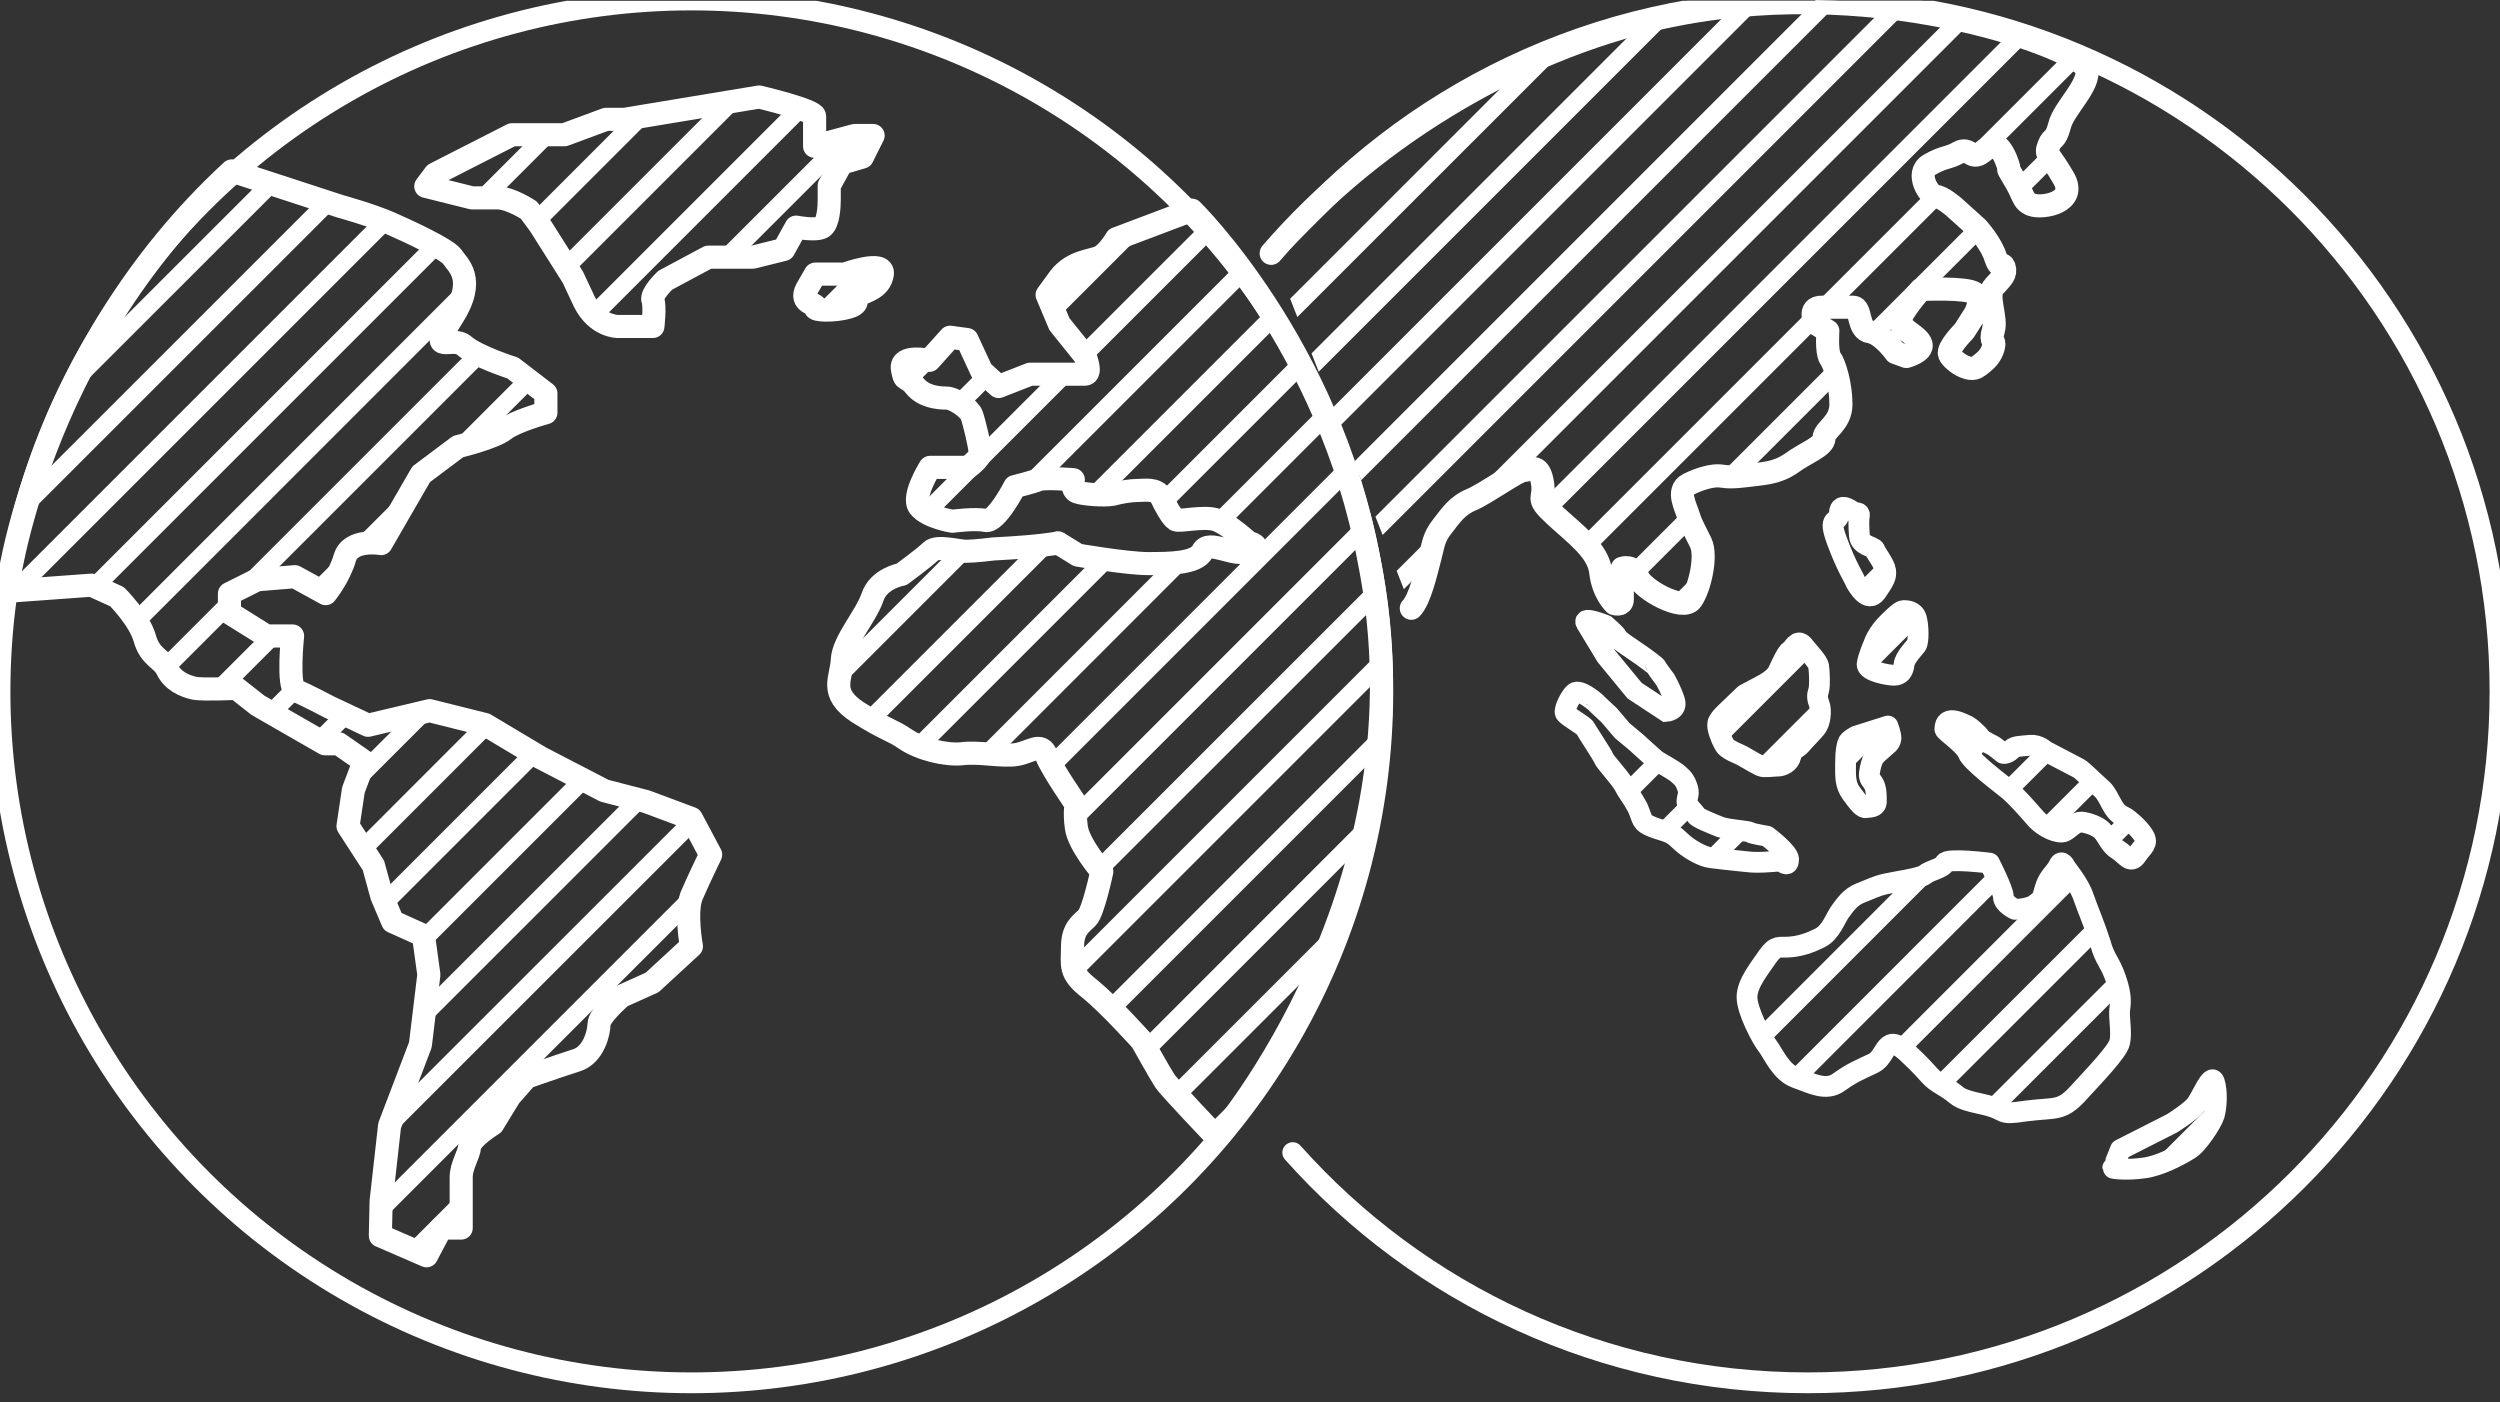
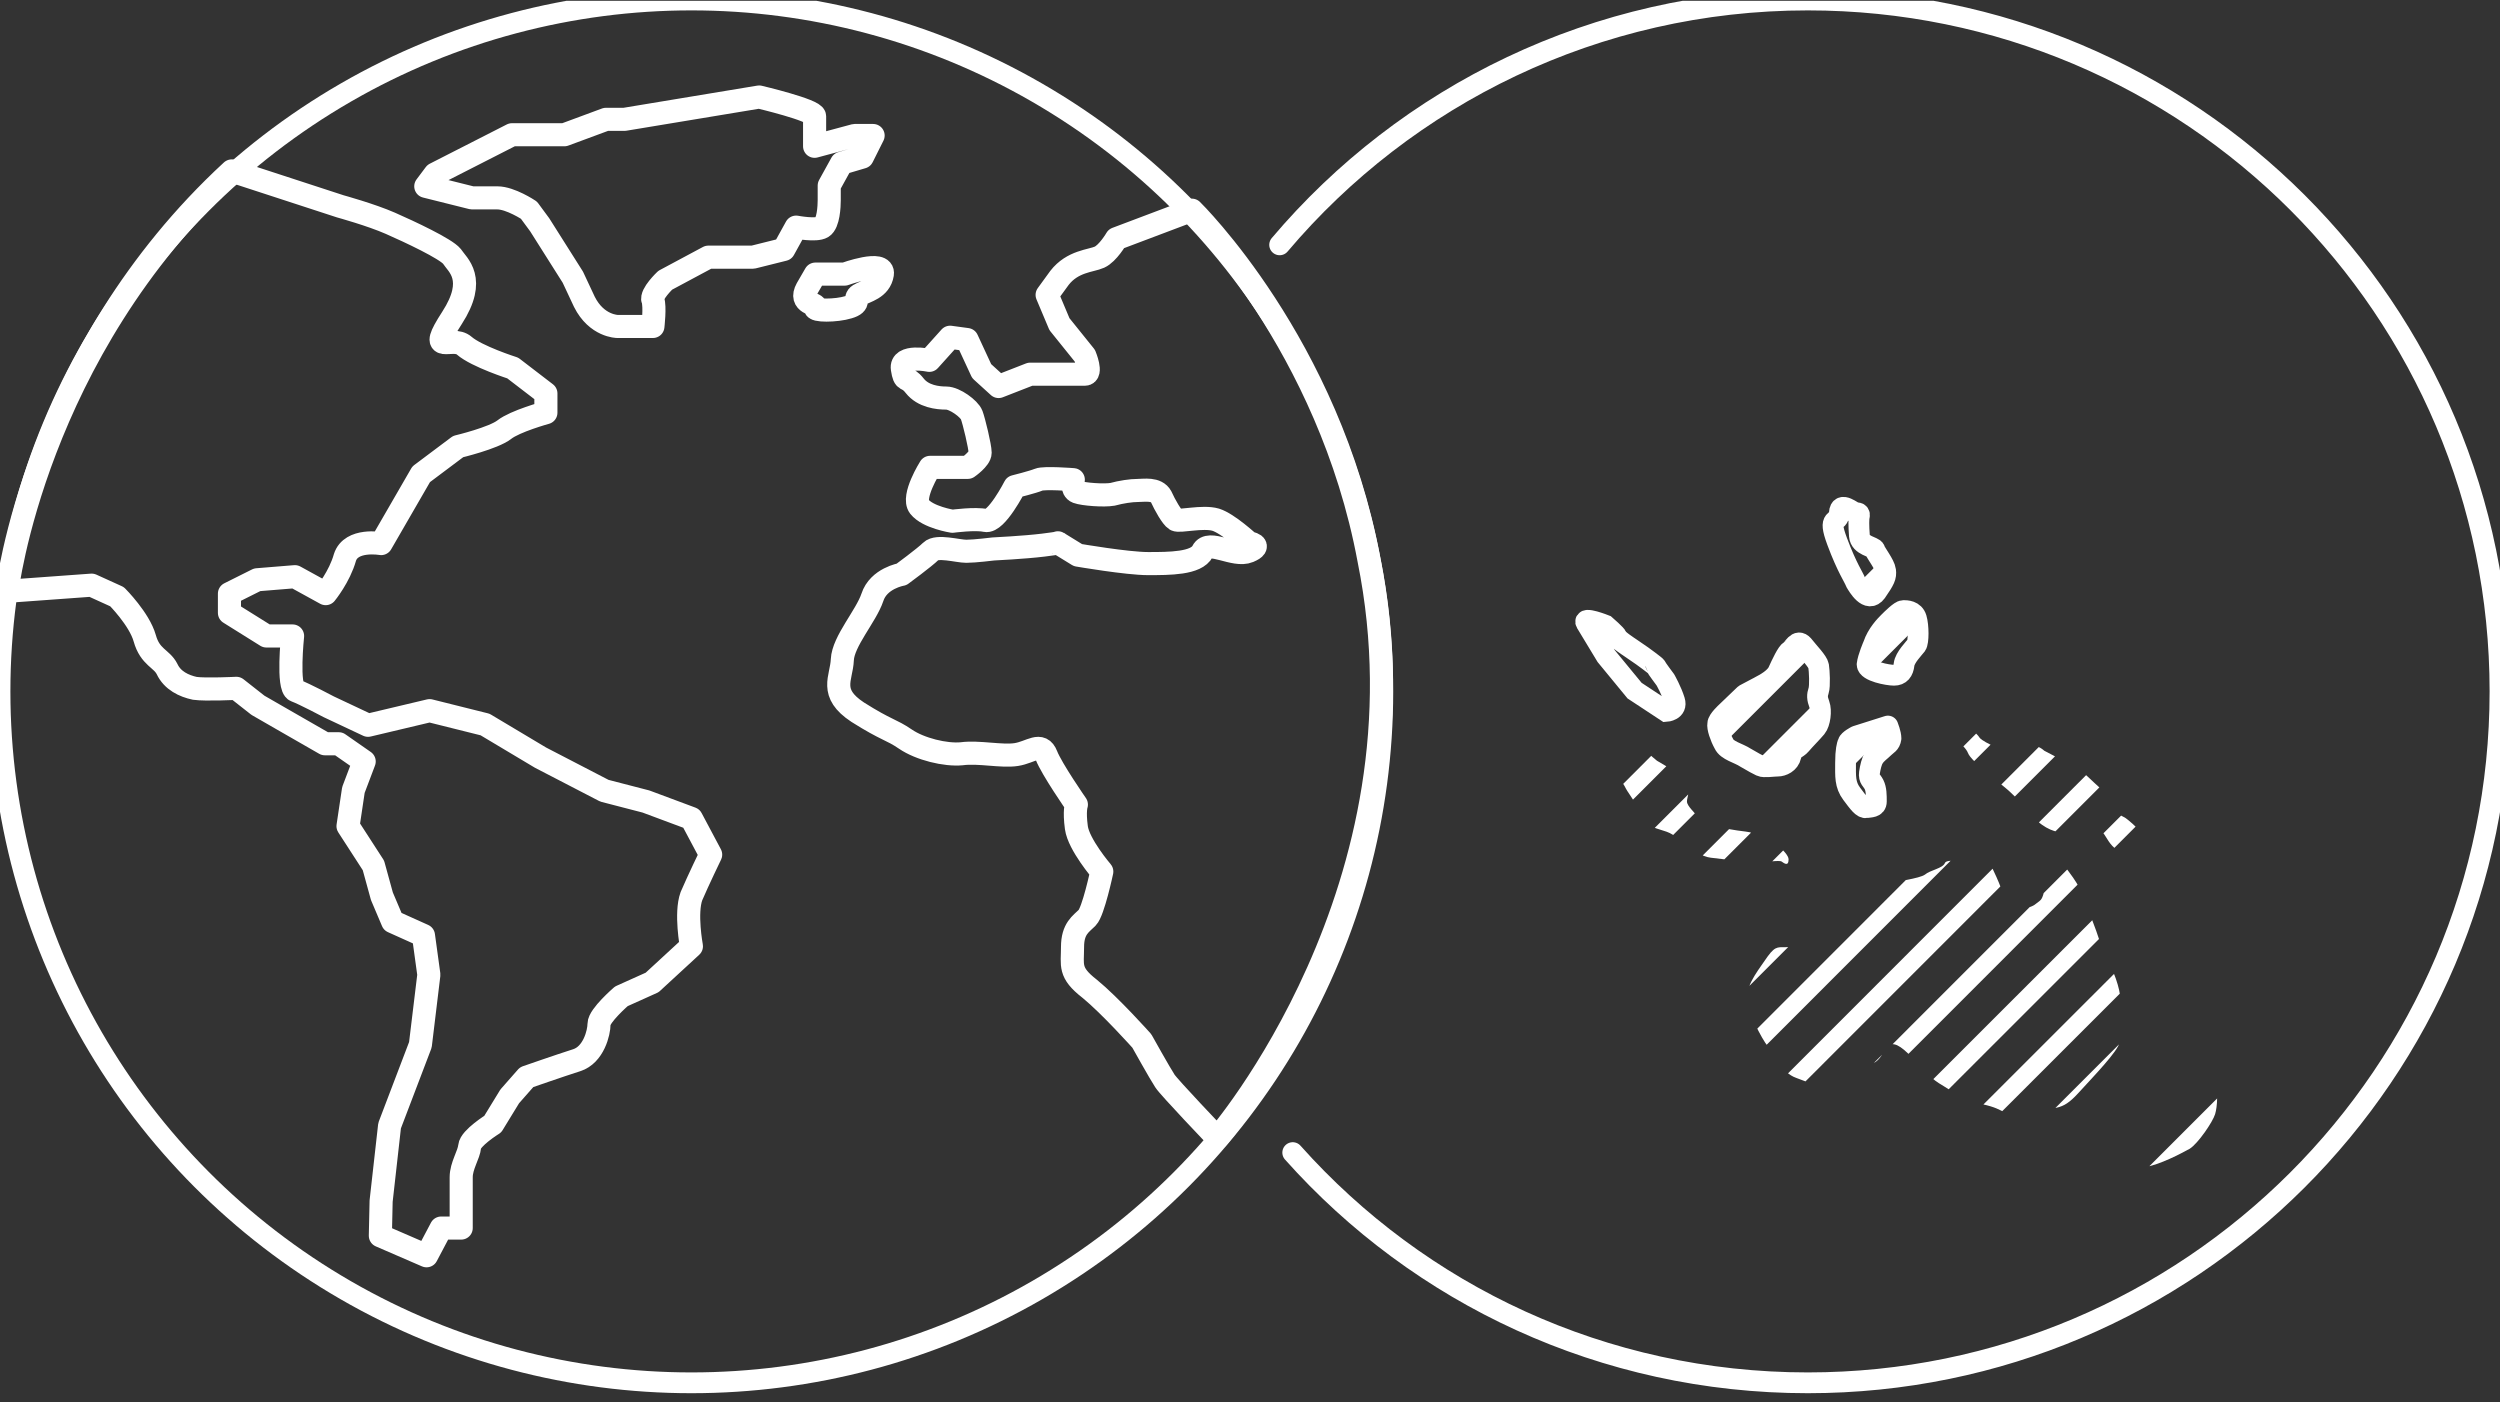
<svg xmlns="http://www.w3.org/2000/svg" xmlns:xlink="http://www.w3.org/1999/xlink" viewBox="0 0 324.7 182.1">
  <rect x="0" y="0" width="324.7" height="182.1" fill="#333333" stroke="none" />
  <defs>
-     <path id="b" d="M217.7 1.5c-18.7 3.6-38.9 15.1-52.6 31L183.3 79c1.1-1.1 1.9-4.6 2.4-6.5.5-1.9.5-2.7 1.6-4.1 1.1-1.4 1.9-2.7 3.8-3.5 1.9-.8 6-3.8 6.8-3.8.8 0 1.9-1.1 2.4 1.4s-1.1 1.9 1.6 4.4c2.7 2.5 5.7 4.6 6 7.4.3 2.7 2.6 4.1 2.6 4.1s1.8.3 1.8-.5v-4.1s.7-.5 1.2 1.1 5.5 4.6 6.6 3c1.1-1.6 1.8-5.7 1-7.4-.8-1.6-1.4-2.5-1.7-3.5-.3-1.1-1.7-3.3 0-4.1 1.6-.8 3-1.1 3.8-1.1.8 0 1.1.3 3.5 0s4.1-.3 6-1.6c1.9-1.4 4.3-2.2 4.3-3.3 0-1.1 2.2-1.9 2.2-4.4 0-2.5-.8-5.2-1.4-6-.5-.8-.3-3.5-.3-3.5l-1.6-1.3s-1.1-2.4.8-2.4h4.1c1.1 0 .5 3.2 2.2 3.5 1.6.3 3.3 2.8 3.3 2.8l1.4.6s2.2-.5 1.9-1.6c-.3-1.1-2.7-1.9-2.7-3s2.7-4.1 2.7-4.1 6-.3 7 .5c1.1.8 0 2.7 0 2.7l-1.4 2.2s-2.2 2.2-1.9 3c.3.8 2.6 2.5 3.7 1.6 1.1-.8 1.7-1.4 2-2.5.3-1.1-.5-.5 0-2.2.5-1.6-1-4.6.1-5.7 1-1.1 1.6-1.6 1.3-2.5-.1-.3-.2-.3-.4-.3s-.4.1-.7-1c-.5-1.8-2.4-3.9-2.4-3.9l-3-2.7s-1.6-1.4-2.4-1.4c-.8 0-2.7-3-.8-4.1 1.9-1.1 2.4-.8 3.8-1.6.6-.4 1-.2 1.4.1.4.3.8.5 1.6-.1 1.4-1.1 2-1.6 3.1.8 1 2.5-.3.3 1 2.5 1.4 2.2 1.1 3 2.4 3.5 1.4.5 6-.3 4.1-3.5-1.9-3.3-2.4-2.9-1.9-4.2.5-1.3.8-.4 1.4-2.6.5-2.2 4.1-5.3 3.5-7.4-.5-1.9-16.5-8.7-37-8.7-5.2 0-10.8.4-16.4 1.5" />
-   </defs>
+     </defs>
  <clipPath id="c">
    <use xlink:href="#b" overflow="visible" />
  </clipPath>
-   <path clip-path="url(#c)" fill="none" stroke="#FFF" stroke-width="2.342" d="M529.7-56.2L247.1 226.4M451-134.8L168.5 147.7M490.3-95.5L207.8 187M411.7-174.2L129.1 108.4M510-75.9L227.5 206.7M431.4-154.5L148.8 128.1M470.7-115.2L188.1 167.4M392-193.8L109.5 88.7M519.8-66L237.3 216.5M441.2-144.7L158.6 137.9M480.5-105.3L198 177.2M401.9-184L119.3 98.6M500.2-85.7L217.6 196.9M421.5-164.3L139 118.2M460.8-125L178.3 157.5M382.2-203.6L99.7 78.9M524.7-61.1L242.2 221.4M446.1-139.7L163.6 142.8M485.4-100.4L202.9 182.1M406.8-179.1L124.2 103.5M505.1-80.8L222.5 201.8M426.4-159.4L143.9 123.1M465.8-120.1L183.2 162.5M387.1-198.7L104.6 83.8M514.9-70.9L232.4 211.6M436.3-149.6L153.7 133M475.6-110.3L193 172.3M397-188.9L114.4 93.6M495.3-90.6L212.7 192M416.6-169.2L134.1 113.3M455.9-129.9L173.4 152.6M377.3-208.6L94.7 74" />
+   <path clip-path="url(#c)" fill="none" stroke="#FFF" stroke-width="2.342" d="M529.7-56.2L247.1 226.4M451-134.8L168.5 147.7M490.3-95.5L207.8 187M411.7-174.2L129.1 108.4L227.5 206.7M431.4-154.5L148.8 128.1M470.7-115.2L188.1 167.4M392-193.8L109.5 88.7M519.8-66L237.3 216.5M441.2-144.7L158.6 137.9M480.5-105.3L198 177.2M401.9-184L119.3 98.6M500.2-85.7L217.6 196.9M421.5-164.3L139 118.2M460.8-125L178.3 157.5M382.2-203.6L99.7 78.9M524.7-61.1L242.2 221.4M446.1-139.7L163.6 142.8M485.4-100.4L202.9 182.1M406.8-179.1L124.2 103.5M505.1-80.8L222.5 201.8M426.4-159.4L143.9 123.1M465.8-120.1L183.2 162.5M387.1-198.7L104.6 83.8M514.9-70.9L232.4 211.6M436.3-149.6L153.7 133M475.6-110.3L193 172.3M397-188.9L114.4 93.6M495.3-90.6L212.7 192M416.6-169.2L134.1 113.3M455.9-129.9L173.4 152.6M377.3-208.6L94.7 74" />
  <g>
    <defs>
      <path id="d" d="M-1.6.1h328v182h-328z" />
    </defs>
    <clipPath id="e">
      <use xlink:href="#d" overflow="visible" />
    </clipPath>
-     <path clip-path="url(#e)" fill="none" stroke="#FFF" stroke-width="3" stroke-linecap="round" stroke-linejoin="round" stroke-miterlimit="10" d="M183.3 79c1.1-1.1 1.9-4.6 2.4-6.5.5-1.9.5-2.7 1.6-4.1 1.1-1.4 1.9-2.7 3.8-3.5 1.9-.8 6-3.8 6.8-3.8.8 0 1.9-1.1 2.4 1.4s-1.1 1.9 1.6 4.4c2.7 2.5 5.7 4.6 6 7.4.3 2.7 1.8 4.1 1.8 4.1s1 .3 1-.5v-4.1s1.4-.5 2 1.1c.5 1.6 5.9 4.6 7 3 1.1-1.6 2-5.7 1.2-7.4-.8-1.6-1.3-2.5-1.6-3.5-.3-1.1-1.6-3.3 0-4.1 1.6-.8 3-1.1 3.8-1.1.8 0 1.1.3 3.5 0s4.1-.3 6-1.6c1.9-1.4 4.3-2.2 4.3-3.3 0-1.1 2.2-1.9 2.2-4.4 0-2.5-.8-5.2-1.4-6-.5-.8-.3-3.5-.3-3.5l-1.6-1s-1.1-2.1.8-2.1h4.1c1.1 0 .5 3 2.2 3.2 1.6.3 3.3 2.7 3.3 2.7l1.4.5s2.2-.6 1.9-1.6c-.3-1.1-2.7-1.9-2.7-3s2.7-4.1 2.7-4.1 6-.3 7 .5c1.1.8 0 2.7 0 2.7l-1.4 2.2s-2.2 2.2-1.9 3c.3.8 2.6 2.5 3.7 1.6 1.1-.8 1.7-1.4 2-2.5.3-1.1-.5-.5 0-2.2.5-1.6-1-4.6.1-5.7 1-1.1 1.6-1.6 1.3-2.5-.3-.8-.5.5-1.1-1.2-.5-1.8-2.4-3.9-2.4-3.9l-3-2.7s-1.6-1.4-2.4-1.4c-.8 0-2.7-3-.8-4.1 1.9-1.1 2.4-.8 3.8-1.6s1.6 1.1 3 0 2-1.6 3.1.8c1 2.5-.3.3 1 2.5 1.4 2.2 1.1 3 2.4 3.5 1.4.5 6-.3 4.1-3.5-1.9-3.3-2.4-2.9-1.9-4.2.5-1.3.8-.4 1.4-2.6.5-2.2 4.1-5.3 3.5-7.4-.6-2.2-25.7-12.4-53.3-7-18.7 3.6-38.9 15.1-52.6 31" />
    <path clip-path="url(#e)" fill="none" stroke="#FFF" stroke-width="2.7" stroke-linecap="round" stroke-miterlimit="10" d="M206 80.9l2.6 4.3 3.7 4.5 4.1 2.7s1.5-.1 1.1-1.4c-.4-1.3-1.2-2.7-1.2-2.7s-1.2-1.6-1.2-1.7c0-.1-1.8-1.4-1.8-1.4l-1.6-1.1S210 83 210 82.7c0-.2-1.5-1.5-1.5-1.5s-3-1.2-2.5-.3z" />
  </g>
  <g>
    <defs>
      <path id="f" d="M241.1 95.6s-1 .5-1.1.9c-.1.3-.3.9-.3 2.6 0 1.7-.1 2.8.8 4 .9 1.2 1.4 1.9 2 1.8.5-.1 1.3 0 1.3-.8s0-1.6-.3-2.2c-.3-.6-.7-.7-.6-1.5.1-.7.3-1.6.6-2 .3-.5.9-.9 1.3-1.3s.8-.5.9-1.2c.1-.7-.4-1.6-.4-1.6l-4.2 1.3zm-8.7-11.2c-.4.2-1.1 1.8-1.6 2.8-.5 1.1-2.2 1.8-2.6 2-.3.2-1.7.9-1.7.9l-2.4 2.3s-1.1.9-1.3 1.5c-.1.5.3 1.8.8 2.6.5.9 1.9 1.2 2.8 1.8.9.6 1.5.9 1.9 1.1.4.2 1.6 0 2.2 0 .6 0 1.5-.3 1.7-1.3.2-.9.9-.9 1.3-1.5.5-.6 1.4-1.6 2-2.2.5-.6.7-2.2.4-3-.3-.8-.3-1.2-.1-1.8.2-.6.1-2.6 0-3.2-.1-.6-1.2-1.8-2-2.7-.2-.2-.3-.3-.5-.3-.2.1-.5.9-.9 1m12.9-3.6c-.4.4-1.5 1.5-2 3 0 0-.7 1.6-.7 2.5 0 .9 2.7 1.4 3.5 1.4.8 0 1.2-.5 1.3-1.4.1-.9 1.3-2 1.6-2.5.3-.4.3-2.5 0-3.5s-1.3-1-1.7-1c-.4-.1-1.6 1.1-2 1.5m-6.4-14.2c-.1 1.6-1.6.2-.3 3.7s2.2 4.7 2.4 5.3c.3.5 1.6 2.8 2.7 1.3 1.1-1.6 1.3-2 1.2-2.8-.1-.8-1.3-2.3-1.4-2.7-.1-.4-1.9-.5-2-1.8-.1-1.3-.1-2.3 0-2.6.1-.3-.5-.3-.5-.3-.2 0-1-.7-1.5-.7-.3-.1-.6 0-.6.6" />
    </defs>
    <clipPath id="g">
      <use xlink:href="#f" overflow="visible" />
    </clipPath>
    <path clip-path="url(#g)" fill="none" stroke="#FFF" stroke-width="2.342" d="M553.8-87.5L271.3 195M514.5-126.9L231.9 155.7M534.2-107.2L251.6 175.3M573.5-67.9L290.9 214.7M494.8-146.5L212.3 136M544-97.4L261.4 185.2M504.7-136.7L222.1 145.9M524.3-117L241.8 165.5M563.7-77.7L281.1 204.8M485-156.4L202.5 126.2M548.9-92.5L266.4 190.1M509.6-131.8L227 150.8M529.2-112.1L246.7 170.4M568.6-72.8L286 209.8M489.9-151.4L207.4 131.1M539.1-102.3L256.5 180.3M499.8-141.6L217.2 140.9M519.4-122L236.9 160.6M558.7-82.6L276.2 199.9M480.1-161.3L197.5 121.3" />
  </g>
  <g>
    <defs>
      <path id="h" d="M-1.6.1h328v182h-328z" />
    </defs>
    <clipPath id="i">
      <use xlink:href="#h" overflow="visible" />
    </clipPath>
    <path clip-path="url(#i)" fill="none" stroke="#FFF" stroke-width="2.7" stroke-linecap="round" stroke-linejoin="round" stroke-miterlimit="10" d="M245.2 94.3l-4.1 1.3s-1 .5-1.1.9c-.1.3-.3.9-.3 2.6 0 1.7-.1 2.8.8 4 .9 1.2 1.4 1.9 1.9 1.8.5-.1 1.3 0 1.3-.8s0-1.6-.3-2.2c-.3-.6-.7-.7-.6-1.5.1-.7.3-1.6.6-2 .3-.5.9-.9 1.3-1.3s.8-.5.9-1.2c0-.6-.4-1.6-.4-1.6zm-1.9-10.5c.5-1.5 1.6-2.6 2-3 .4-.4 1.5-1.5 1.9-1.5.4 0 1.4 0 1.7 1 .3 1 .3 3.1 0 3.5-.3.4-1.5 1.6-1.6 2.5-.1.9-.5 1.4-1.3 1.4s-3.5-.5-3.5-1.4c.1-.9.8-2.5.8-2.5zM241 66.6c-.3 0-2-1.6-2.1 0-.1 1.6-1.6.2-.3 3.7s2.2 4.7 2.4 5.3c.3.5 1.6 2.8 2.7 1.3 1.1-1.6 1.3-2 1.2-2.8-.1-.8-1.3-2.3-1.4-2.7-.1-.4-1.9-.5-2-1.8-.1-1.3-.1-2.3 0-2.6.1-.5-.5-.4-.5-.4zm-16.8 25.9l2.4-2.3s1.3-.7 1.7-.9c.3-.2 2-.9 2.6-2 .5-1.1 1.2-2.6 1.6-2.8.4-.2.9-1.6 1.7-.7.7.9 1.9 2.1 2 2.7.1.6.2 2.6 0 3.2-.2.6-.2 1 .1 1.8.3.8.1 2.4-.4 3-.5.6-1.5 1.6-2 2.2-.5.6-1.1.5-1.3 1.5-.2.9-1.1 1.3-1.7 1.3-.6 0-1.8.2-2.2 0-.4-.2-1-.5-2-1.1-.9-.6-2.4-.9-2.8-1.8-.5-.9-.9-2.1-.8-2.6 0-.5 1.1-1.5 1.1-1.5z" />
  </g>
  <g>
    <defs>
      <path id="j" d="M285.2 143.4c-.7.9-3.1 2.4-3.1 2.4l-6.7 3.4s-.9 2.3-.9 2.4c0 .1 2 .3 4 0s4.8-1.8 5.9-2.4c1.1-.7 3-3.5 3.3-4.5.3-1 .4-3 0-4.3-.1-.2-.1-.3-.3-.3-.6.1-1.6 2.5-2.2 3.3m-32.6-31.3c-.3.7-1.9.9-2.6 1.5-.7.5-3.8.9-5.1 1.2-1.3.3-2 .7-3.3 1.2-1.3.5-2 1.6-2.6 2.4-.6.8-1.2 2.7-2.6 3.4-1.4.7-2.6 1.1-4 1.2-1.4.1-1.7-.3-2.8 1.2-1 1.5-2.7 3.5-2.7 5.3 0 1.8 1.9 5.4 2.7 6.4.7.9 1.7 3.4 3.7 4.1 2 .7 3.9 1.8 5.6.5 1.7-1.2 2.5-1.5 4.4-2.4 1.9-.9 1.4-4.3 4.6-1.2 3.3 3.1 2.4 2.9 4.6 4.2 2.2 1.3 1.2 1.5 4.9 2.3 3.7.8 1.8 1.5 5.7.9 3.9-.5 4.6.1 6.8-2.3s5.1-5.4 5.4-6.6c.3-1.2-.1-3.2 0-4.2.1-.9.3-1.8-.5-4.1s-1.4-2.4-2-4.6c-.7-2.2-1.6-4.3-2.2-6-.5-1.6-2.3-3.8-2.3-3.8s-.5-1.2-.9-.3c-.4.9-1.4 1.5-1.8 3-.4 1.5-.4 1.4-1.2 2-.8.7-2.7.7-2.7.7s-1.5-.7-1.5-1.6c0-.9-1.8-4.5-1.8-4.5s-2.5-.3-4.2-.3c-.9.1-1.5.1-1.6.4m0-17.4c0 .3 2.6 2 3 3.1.4 1.1 4.3 4 5.3 4.9 1 .9 2 2 3.3 3.5 1.2 1.4 3.1 2.1 3.8 1.8.7-.3 1.4-1.4 2.5-1.2 1.1.2 2.2.7 2.6 1.3.5.6.9 1.7 1.9 2.3 1 .6 1.6 1.9 2.4.7.8-1.2 1.6-1.5.9-2.6-.7-1.1-2-2.1-2.3-2.3-.3-.2-.9-.3-1.5-1.2-.6-.9-1-2.1-1.8-2.7-.7-.6-2.4-2.3-2.8-2.5-.4-.2-4.4-2.3-4.4-2.3s-.8-.8-1.9-.7c-1.1.1-2.1.1-2.4.5-.3.4-1 .7-1.2.5-.2-.2-1.1-.9-1.3-1-.2-.1-1.3-.6-1.6-1-.3-.5-1.4-1.4-1.6-1.5-.2-.1-1.1-.7-1.9-.7-.6 0-1 .3-1 1.1M204.5 90c-.5.4-1.4 2.1-1.2 2.6.3.5 2.4 1.6 2.6 2 .3.5 2.2 3.5 2.4 3.9.1.4 2.2 2.6 2.7 3.6s.9 1.3 1.7 2.8c.7 1.6.4 1.9 1.9 2.5 1.5.6 2.3.5 3.5 1.7 1.2 1.2 3.1 2.2 4.1 2.3.9.1 2.4.3 4.5.5 1.1.1 2.3.1 3.2 0 .8-.1 1.4-.1 1.5 0 .3.2.9.7.9-.3 0-.9-2.8-3-2.8-3s-1.9-.3-2.2-.5c-.3-.1-2.8-.3-3.9-.7-1-.4-3-1.2-3.1-1.5-.1-.3-1.2-1.2-1.2-1.8 0-.6.4-1 0-2-.4-1.1-.9-1.3-1.3-1.7-.5-.4-2.3-1.4-2.6-1.6-.3-.2-2.7-2.4-2.7-2.4l-1.8-1.5-1.7-2-1.5-1.4s-1.8-1.5-2.7-1.5c-.1-.1-.2-.1-.3 0" />
    </defs>
    <clipPath id="k">
      <use xlink:href="#j" overflow="visible" />
    </clipPath>
    <path clip-path="url(#k)" fill="none" stroke="#FFF" stroke-width="2.342" d="M536.5-74.7L253.9 207.8M497.1-114.1L214.6 168.5M516.8-94.4L234.3 188.2M556.1-55.1L273.6 227.5M477.5-133.7L194.9 148.8M526.6-84.6L244.1 198M487.3-123.9L204.8 158.7M507-104.2L224.4 178.3M546.3-64.9L263.8 217.6M467.7-143.6L185.1 139M531.6-79.7L249 202.9M492.2-119L209.7 163.6M511.9-99.3L229.3 183.2M551.2-60L268.7 222.6M472.6-138.6L190 143.9M521.7-89.5L239.2 193.1M482.4-128.8L199.9 153.7M502.1-109.1L219.5 173.4M541.4-69.8L258.8 212.7M462.7-148.5L180.2 134.1" />
  </g>
  <g>
    <defs>
-       <path id="l" d="M-1.6.1h328v182h-328z" />
-     </defs>
+       </defs>
    <clipPath id="m">
      <use xlink:href="#l" overflow="visible" />
    </clipPath>
    <path clip-path="url(#m)" fill="none" stroke="#FFF" stroke-width="2.7" stroke-linecap="round" stroke-linejoin="round" stroke-miterlimit="10" d="M275.4 149.3l6.7-3.4s2.4-1.5 3.1-2.4c.7-.9 2-4.2 2.4-3 .4 1.2.3 3.2 0 4.3-.3 1-2.2 3.9-3.3 4.5-1.1.7-3.9 2.2-5.9 2.4-2 .3-4 .1-4 0 .1-.1 1-2.4 1-2.4zm-17-37.2s-5.6-.7-5.8 0c-.3.7-1.9.9-2.6 1.5-.7.5-3.8.9-5.1 1.2-1.3.3-2 .7-3.3 1.2-1.3.5-2 1.6-2.6 2.4-.6.8-1.2 2.7-2.6 3.4-1.4.7-2.6 1.1-4 1.2-1.4.1-1.7-.3-2.8 1.2-1 1.5-2.7 3.5-2.7 5.3 0 1.8 1.9 5.4 2.7 6.4.7.9 1.7 3.4 3.7 4.1 2 .7 3.9 1.8 5.6.5 1.7-1.2 2.5-1.5 4.4-2.4 1.9-.9 1.4-4.3 4.6-1.2 3.3 3.1 2.4 2.9 4.6 4.2 2.2 1.3 1.2 1.5 4.9 2.3 3.7.8 1.8 1.5 5.7.9 3.9-.5 4.6.1 6.8-2.3s5.1-5.4 5.4-6.6c.3-1.2-.1-3.2 0-4.2.1-.9.3-1.8-.5-4.1s-1.4-2.4-2-4.6c-.7-2.2-1.6-4.3-2.2-6-.5-1.6-2.3-3.8-2.3-3.8s-.5-1.2-.9-.3c-.4.9-1.4 1.5-1.8 3-.4 1.5-.4 1.4-1.2 2-.8.7-2.7.7-2.7.7s-1.5-.7-1.5-1.6c0-.9-1.8-4.4-1.8-4.4zm-5.8-17.4c0 .3 2.6 2 3 3.1.4 1.1 4.3 4 5.4 4.9 1 .9 2 2 3.3 3.5 1.2 1.4 3.1 2.1 3.8 1.8.7-.3 1.4-1.4 2.5-1.2 1.1.2 2.2.7 2.6 1.3.5.6.9 1.7 1.9 2.3 1 .6 1.6 1.9 2.4.7.8-1.2 1.6-1.5.9-2.6-.7-1.1-2-2.1-2.3-2.3-.3-.2-.9-.3-1.5-1.2-.6-.9-1-2.1-1.8-2.7-.7-.6-2.4-2.3-2.8-2.5-.4-.2-4.4-2.3-4.4-2.3s-.8-.8-1.9-.7c-1.1.1-2.1.1-2.4.5-.3.4-1 .7-1.2.5-.2-.2-1.1-.9-1.3-1-.2-.1-1.3-.6-1.6-1-.3-.5-1.4-1.4-1.6-1.5-.5-.2-3-1.7-3 .4zM204.5 90c-.5.4-1.4 2.1-1.2 2.6.3.5 2.4 1.6 2.6 2s2.2 3.4 2.4 3.9c.1.4 2.2 2.6 2.7 3.6s.9 1.3 1.7 2.8c.7 1.6.4 1.9 1.9 2.5 1.5.6 2.3.5 3.5 1.7 1.2 1.2 3.1 2.2 4.1 2.3.9.1 2.4.3 4.5.5 2.2.3 4.4-.2 4.7 0 .3.2.9.7.9-.3 0-.9-2.8-3-2.8-3s-1.9-.3-2.2-.5-2.8-.3-3.9-.7c-1-.4-3-1.2-3.1-1.5-.1-.3-1.2-1.2-1.2-1.8 0-.6.4-1 0-2-.4-1.1-.9-1.3-1.3-1.7-.5-.4-2.3-1.4-2.6-1.6-.3-.2-2.7-2.4-2.7-2.4l-1.8-1.5-1.7-2-1.5-1.4c0-.1-2.3-2.1-3-1.5z" />
  </g>
  <g>
    <defs>
      <path id="n" d="M-1.6.1h328v182h-328z" />
    </defs>
    <clipPath id="o">
      <use xlink:href="#n" overflow="visible" />
    </clipPath>
    <circle clip-path="url(#o)" fill="none" stroke="#FFF" stroke-width="2.7" stroke-linecap="round" stroke-miterlimit="10" cx="89.8" cy="89.8" r="89.8" />
  </g>
  <g>
    <defs>
      <path id="p" d="M137.7 70.3c.1 0 0 0 0 0zm-28.3-35.2h-3.5l-1.1 2.2c-1.1 2 1.4 2 1.1 2.5-.3.5 2.7.6 4.3.1 1.6-.5.5-1.1 1.4-1.6.8-.5 2.7-.8 3-2.7.1-.6-.4-1-1.1-1-1.4 0-4.1.6-4.1.6m35.6-4.3s-1.1 1.9-2.2 2.4-3.5.5-5.2 2.7l-1.6 2.2 1.4 3.8 3 4.1s2 2.9 0 2.9H133.8l-4.1 1.4-2.2-2.2-1.9-4.2-2.2-.3-2.7 3s-3.8-.8-3.5 1.1c.3 1.9.5.8 1.6 2.2 1.1 1.4 3 1.6 4.1 1.6 1.1 0 3 1.4 3.3 2.2.3.8 1.1 3.8 1.1 4.7 0 .8-1.6 1.7-1.6 1.7h-4.9s-2.4 4-1.4 5.4c1.1 1.4 4.3 2 4.3 2s3-.4 4.3-.1c1.4.3 3.8-4.4 3.8-4.4s2.4-.6 3.1-.8c.7-.3 4.5 0 4.5 0s-.3 1.4.5 1.6c.8.3 3.5.5 4.6.3 1.1-.3 2.4-.5 3.3-.5.8 0 2.4-.3 3 .8.5 1.1 1.4 2.7 1.9 3 .2.1 1 0 1.8-.1 1.1-.1 2.4-.2 3.3.1 1.6.5 4.3 3 4.3 3s1.9.3 0 1.1c-.8.4-2 .1-3-.2-1.3-.4-2.5-.7-3 .2-.8 1.6-4.3 1.6-7.1 1.6-2.7 0-9.1-1.1-9.1-1.1l-2.6-1.6c-.1 0-.5.1-1.9.3-2.4.3-6.5.5-6.5.5s-2.4.3-3.5.3-3.8-.8-4.6 0c-.8.8-3.8 3-3.8 3s-3 .5-3.8 3c-.8 2.4-3.8 5.7-3.9 8.1-.1 2.4-1.8 4.3 2 6.8 3.8 2.4 4.3 2.2 6.2 3.5 1.9 1.3 5.2 2.1 7.3 1.9 1.1-.1 2.3 0 3.5 0 1.3.1 2.6.2 3.5 0 1.9-.3 3.2-1.7 3.9.1.7 1.8 3.9 6.4 3.9 6.4s-.3.8 0 3 3.3 5.7 3.3 5.7-1.1 5.2-1.9 6c-.8.8-1.9 1.4-1.9 3.8s-.5 3.3 2.2 5.4c2.7 2.2 6.8 6.8 6.8 6.8s2.4 4.3 3 5.2c.5.8 6.8 7.4 6.8 7.4s28.3-32.6 19.7-75.1c-5.4-27.6-23.2-45-23.2-45l-9.4 3.3zM.9 76.8l11-.8 3.3 1.4s2.9 2.9 3.6 5.4c.7 2.5 2.2 2.5 2.9 4 .7 1.4 2.2 2.2 3.6 2.4 1.4.3 5.4 0 5.4 0l2.8 2.2 3.3 1.8 5.4 2.8H44l3.4 2.7-1.4 4-.7 4.7 3.3 5.1 1.1 4 1.4 3.3 4 1.8.7 5.1-1.1 9-4 10.5-1.1 9.8-.1 4.4 6 3.1 1.9-3.4h2.1V153c0-1.4 1.2-2.9 1.3-4 .1-1.1 3.4-2.9 3.4-2.9l2.1-3.6 2.1-2.5s4.3-1.4 6.5-2.2c2.2-.7 2.9-3.6 2.9-4.7s2.9-3.6 2.9-3.6l4-1.8 5.1-4.7s-.8-4.3 0-6.5 2.5-5.4 2.5-5.4l-2.5-4.7-5.9-2.2-5.4-1.4-8.3-4.3-7.2-4.3-7.2-1.8-8 1.8-5.1-2.5s-3.3-1.7-4.3-2.1c-1.1-.6-.4-7.5-.4-7.5h-3.3l-5.3-2.5v-2.5l3.8-1.8 5.3-.4 3.9 2.2s1.8-2.2 2.5-4.7 4.6-1.8 4.6-1.8l5.1-9 4.7-3.6s4.5-1.1 5.9-2.2c1.4-1.1 5.2-2.2 5.2-2.2V51l-4.1-3.3s-4.4-1.4-6-2.9c-.6-.5-1.4-.5-2-.5-1.1.1-1.8.1.3-3.2 3.3-5.1.7-6.9 0-8-.7-1.1-5.4-3.3-8-4.3-2.5-1.1-6.5-2.2-6.5-2.2L30 22C4.5 45.8.9 76.8.9 76.8m80.3-61.7h-2.4l-5.4 2h-6.8l-10 5.3-1.1 1.8 6 1.9h3.3c1.6 0 4.1 1.4 4.1 1.4l1.4 1.7 4.3 6.7 1.6 3.7c1.6 3.3 4.3 3.5 4.3 3.5H85s.3-2.7 0-3.5c-.3-.8 1.6-2.5 1.6-2.5l5.6-3H98l4.1-1.3 1.6-3.2s2.2.6 3.1 0c.8-.5.6-2.7.6-3.5v-1.9l1.8-2.9 2.7-1 1.6-3.1h-2.4l-5.7 1.9v-3.8c0-.8-6.9-2.8-6.9-2.8l-17.3 2.6z" />
    </defs>
    <clipPath id="q">
      <use xlink:href="#p" overflow="visible" />
    </clipPath>
-     <path clip-path="url(#q)" fill="none" stroke="#FFF" stroke-width="2.342" d="M358.9-5L76.4 277.6M280.3-83.6L-2.3 198.9M319.6-44.3L37.1 238.2M241-123L-41.6 159.6M339.3-24.6L56.7 257.9M260.6-103.3L-21.9 179.3M300-64L17.4 218.6M221.3-142.6L-61.2 139.9M349.1-14.8L66.6 267.7M270.5-93.5L-12.1 189.1M309.8-54.1L27.2 228.4M231.1-132.8L-51.4 149.8M329.5-34.5L46.9 248.1M250.8-113.1L-31.7 169.4M290.1-73.8L7.6 208.7M211.5-152.4L-71.1 130.1M354-9.9L71.5 272.6M275.4-88.5L-7.2 194M314.7-49.2L32.2 233.3M236.1-127.9L-46.5 154.7M334.4-29.6L51.8 253M255.7-108.2L-26.8 174.3M295-68.9L12.5 213.7M216.4-147.5L-66.2 135M344.2-19.7L61.6 262.8M265.6-98.4L-17 184.2M304.9-59.1L22.3 223.5M226.2-137.7L-56.3 144.8M324.5-39.4L42 243.2M245.9-118L-36.7 164.5M285.2-78.7L2.7 203.8M206.6-157.4L-76 125.2" />
  </g>
  <g>
    <defs>
      <path id="r" d="M-1.6.1h328v182h-328z" />
    </defs>
    <clipPath id="s">
      <use xlink:href="#r" overflow="visible" />
    </clipPath>
    <path clip-path="url(#s)" fill="none" stroke="#FFF" stroke-width="3" stroke-linecap="round" stroke-linejoin="round" stroke-miterlimit="10" d="M154.8 27.3L145 31s-1.1 1.9-2.2 2.4-3.5.5-5.2 2.7l-1.6 2.2 1.6 3.8 3.3 4.1s1 2.4 0 2.4H133.8l-4.1 1.6-2.2-2-1.9-4.1-2.2-.3-2.7 3s-3.8-.8-3.5 1.1c.3 1.9.5.8 1.6 2.2 1.1 1.4 3 1.6 4.1 1.6 1.1 0 3 1.4 3.3 2.2.3.8 1.1 4.1 1.1 4.9 0 .8-1.6 1.9-1.6 1.9h-4.9s-2.4 3.8-1.4 5.1c1.1 1.4 4.3 1.9 4.3 1.9s3-.4 4.3-.1c1.4.3 3.8-4.4 3.8-4.4s2.4-.6 3.1-.9c.7-.3 4.5 0 4.5 0s-.3 1.3.5 1.6c.8.3 3.5.5 4.6.3 1.1-.3 2.4-.5 3.3-.5.8 0 2.4-.3 3 .8.5 1.1 1.4 2.7 1.9 3 .5.3 3.5-.5 5.2 0 1.6.5 4.3 3 4.3 3s1.9.3 0 1.1-5.2-1.6-6 0c-.8 1.6-4.3 1.6-7.1 1.6-2.7 0-9.1-1.1-9.1-1.1l-2.6-1.6s.5 0-1.9.3-6.5.5-6.5.5-2.4.3-3.5.3-3.8-.8-4.6 0c-.8.8-3.8 3-3.8 3s-3 .5-3.8 3c-.8 2.4-3.8 5.7-3.9 8.1-.1 2.4-1.8 4.3 2 6.8 3.8 2.4 4.3 2.2 6.2 3.5 1.9 1.3 5.2 2.1 7.3 1.9 2.2-.3 5.2.4 7.1.1 1.9-.3 3.2-1.7 3.9.1.7 1.8 3.9 6.4 3.9 6.4s-.3.8 0 3 3.3 5.7 3.3 5.7-1.1 5.2-1.9 6c-.8.8-1.9 1.4-1.9 3.8s-.5 3.3 2.2 5.4c2.7 2.2 6.8 6.8 6.8 6.8s2.4 4.3 3 5.2c.5.8 6.8 7.4 6.8 7.4s28.3-32.6 19.7-75.1c-5.2-28-23-45.4-23-45.4zm-48.9 8.3h3.8s5.2-1.9 4.9 0c-.3 1.9-2.2 2.2-3 2.7-.8.5.3 1.1-1.4 1.6-1.6.5-4.6.5-4.3 0 .3-.5-2.2-.4-1.1-2.4l1.1-1.9zm-49.4-13l10-5.1h6.8l5.4-2h2.4l17.5-2.9s7.2 1.7 7.2 2.5V19l5.2-1.4h2.4l-1.4 2.8-2.7.8-1.6 2.9V26c0 .8-.1 3-.9 3.5s-3.4 0-3.4 0l-1.6 2.9-4 1H92l-5.6 3s-1.9 1.8-1.6 2.6c.3.8 0 3.4 0 3.4h-4.6s-2.7 0-4.3-3.2L74.4 36l-4.3-6.8-1.4-1.9s-2.4-1.6-4.1-1.6h-3.3l-6-1.5 1.2-1.6zm-26.4-.4l14.1 4.6s4 1.1 6.5 2.2 7.2 3.3 8 4.3c.7 1.1 3.3 2.9 0 8s0 2.2 1.6 3.6 6.3 2.9 6.3 2.9l4.3 3.3v2.5s-4 1.1-5.4 2.2c-1.4 1.1-6 2.2-6 2.2l-4.8 3.6-5.2 9s-3.9-.7-4.7 1.8c-.7 2.5-2.5 4.7-2.5 4.7l-4-2.2-4.9.4-3.6 1.8v2.5l4.8 3H38s-.7 6.7.4 7.1c1.1.4 4.3 2.1 4.3 2.1l5.1 2.4 8-1.9 7.2 1.8 7.2 4.3 8.3 4.3 5.4 1.4 5.9 2.2 2.5 4.7s-1.6 3.3-2.5 5.4c-.8 2.2 0 6.5 0 6.5l-5.1 4.7-4 1.8s-2.9 2.5-2.9 3.6-.7 4-2.9 4.7c-2.2.7-6.5 2.2-6.5 2.2l-2.2 2.5L64 146s-2.9 1.8-3 2.9c-.1 1.1-1.1 2.5-1.1 4v6.6h-2.6l-1.9 3.6-6-2.6.1-4.5 1.1-9.8 4-10.5 1.1-9.1-.7-5.1-4-1.8-1.4-3.3-1.1-4-3.3-5.1.7-4.7 1.4-3.7-3.3-2.3h-1.8l-5.4-3.1-3.3-1.9-2.8-2.2s-4 .2-5.4 0c-1.4-.3-2.9-1-3.6-2.5-.7-1.4-2.2-1.5-2.9-4-.7-2.5-3.6-5.4-3.6-5.4L11.9 76l-11 .8s3.6-31 29.2-54.6z" />
    <path clip-path="url(#s)" fill="none" stroke="#FFF" stroke-width="2.7" stroke-linecap="round" stroke-miterlimit="10" d="M166.2 31.8C182.6 12.4 207.3 0 234.8 0c49.7 0 89.9 40.2 89.9 89.8s-40.3 89.8-89.9 89.8c-26.6 0-50.5-11.5-66.9-29.9" />
  </g>
</svg>